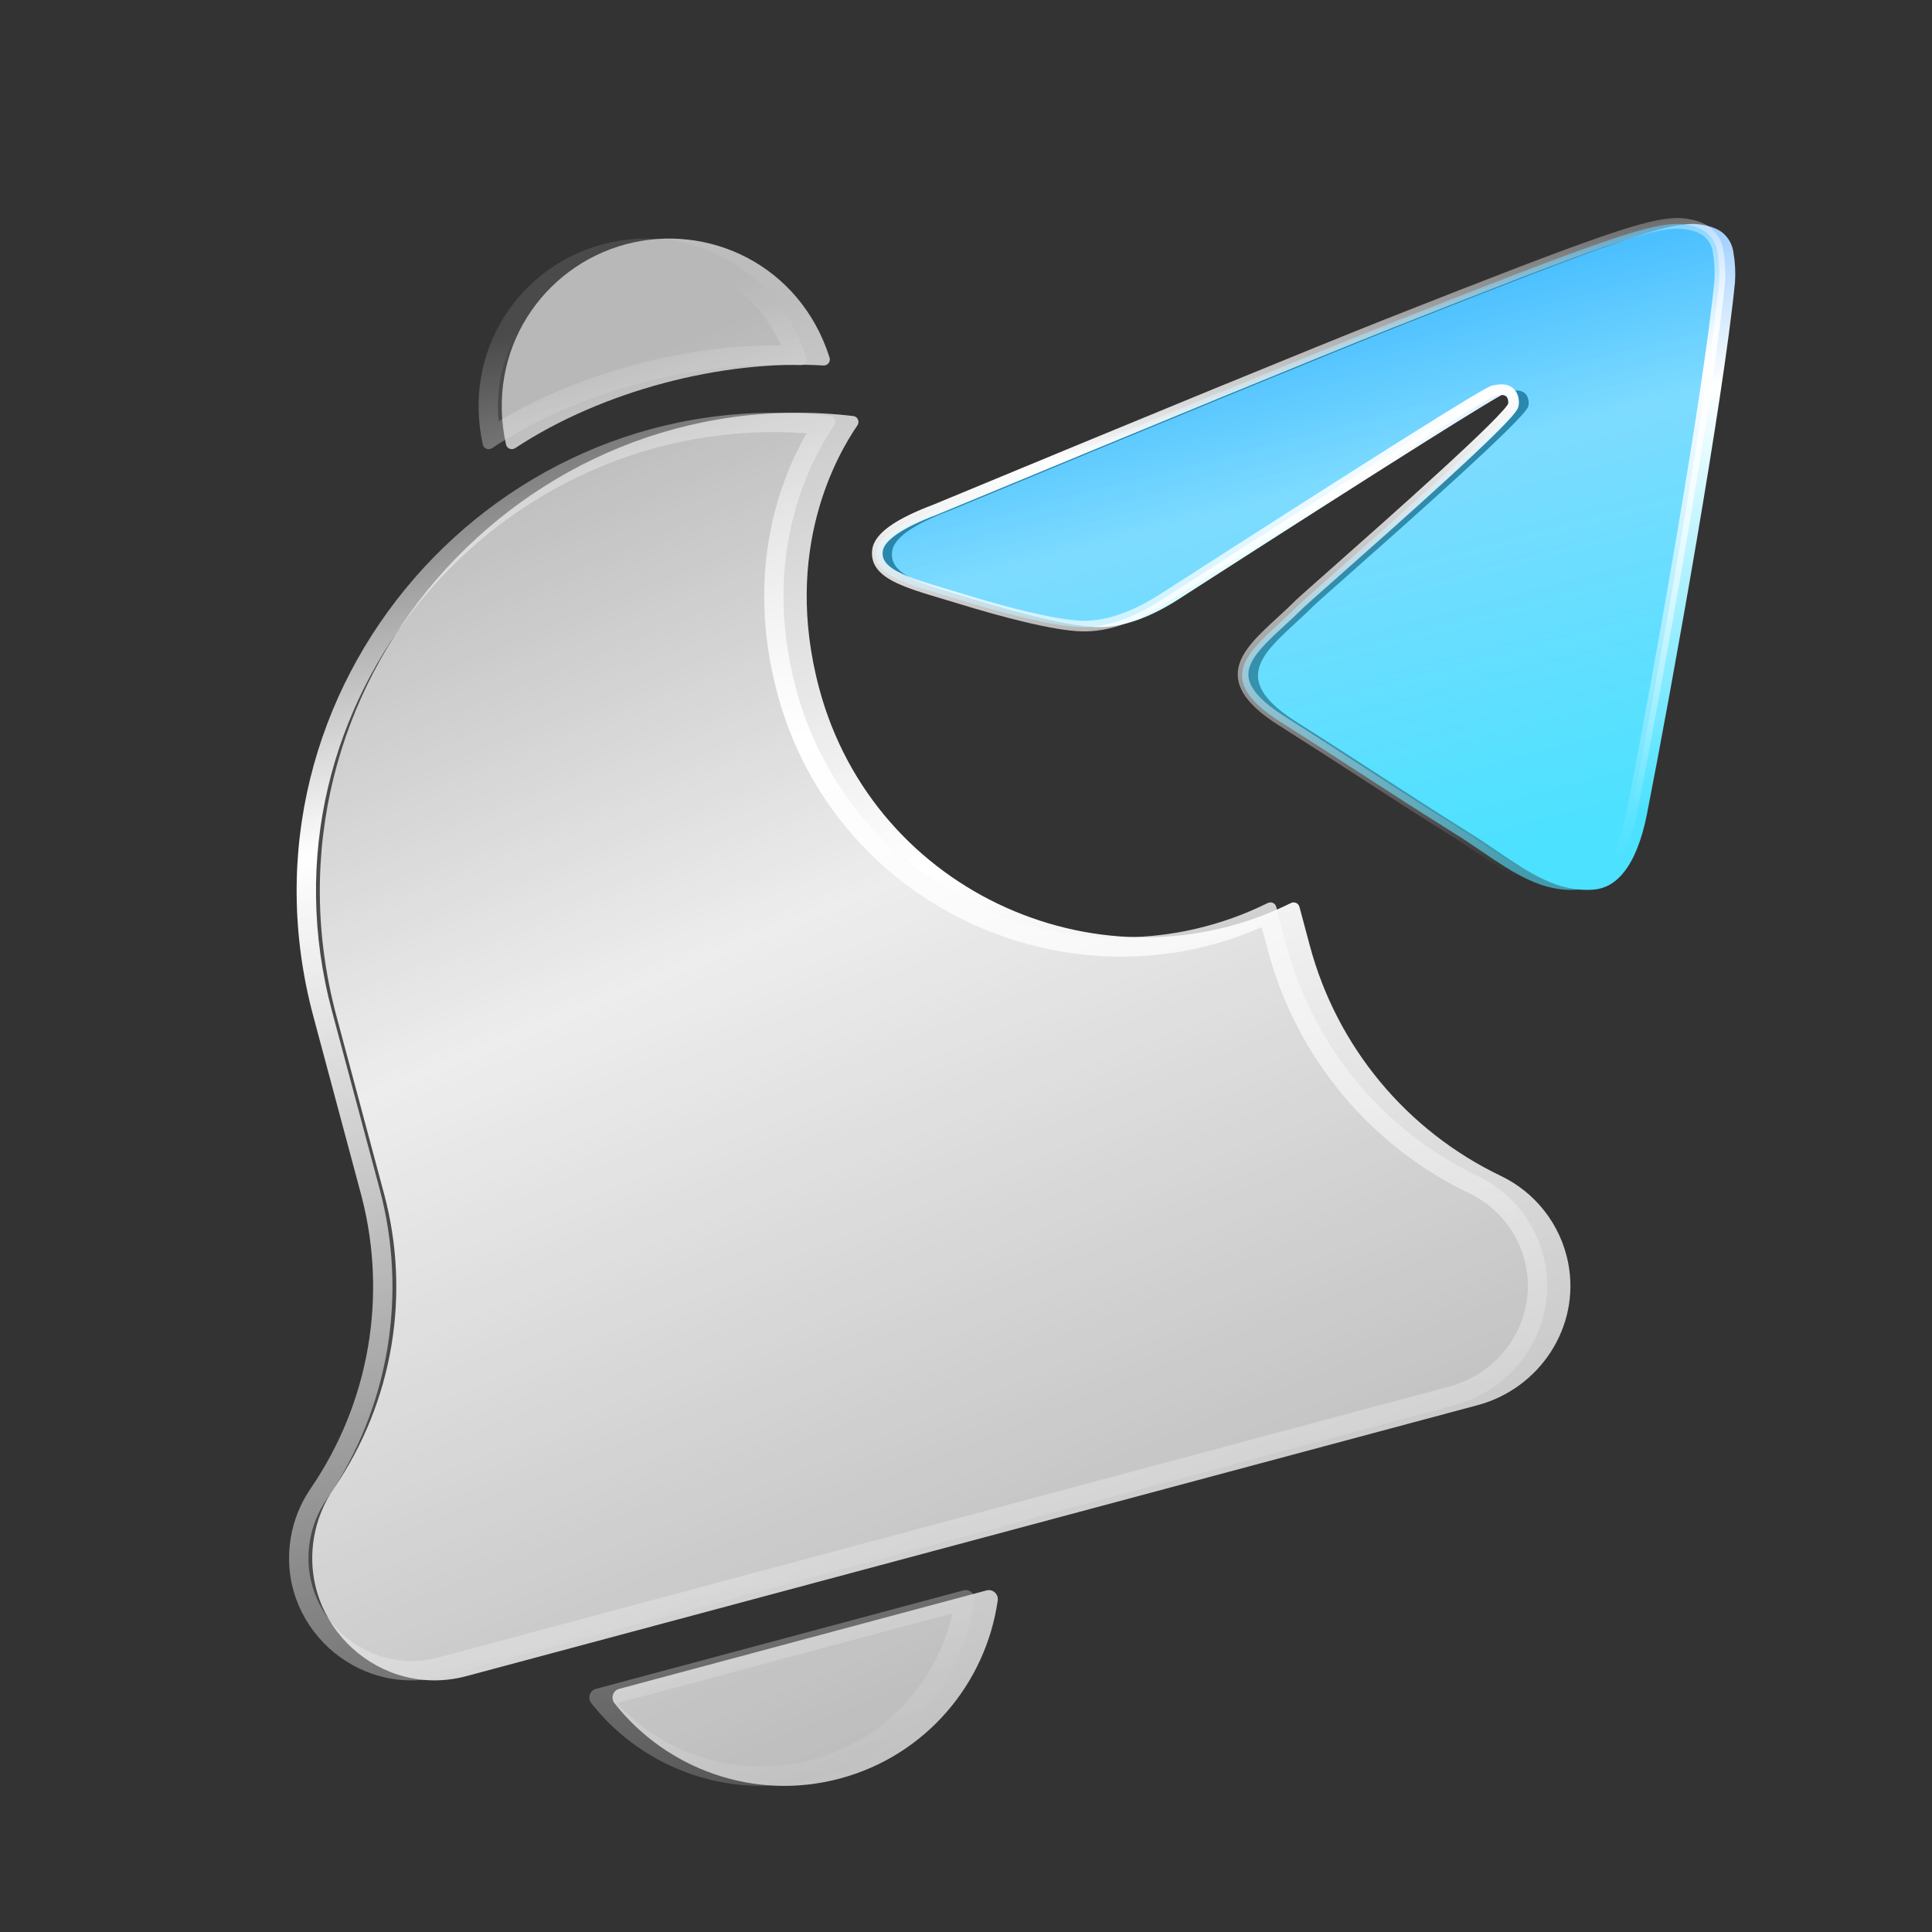
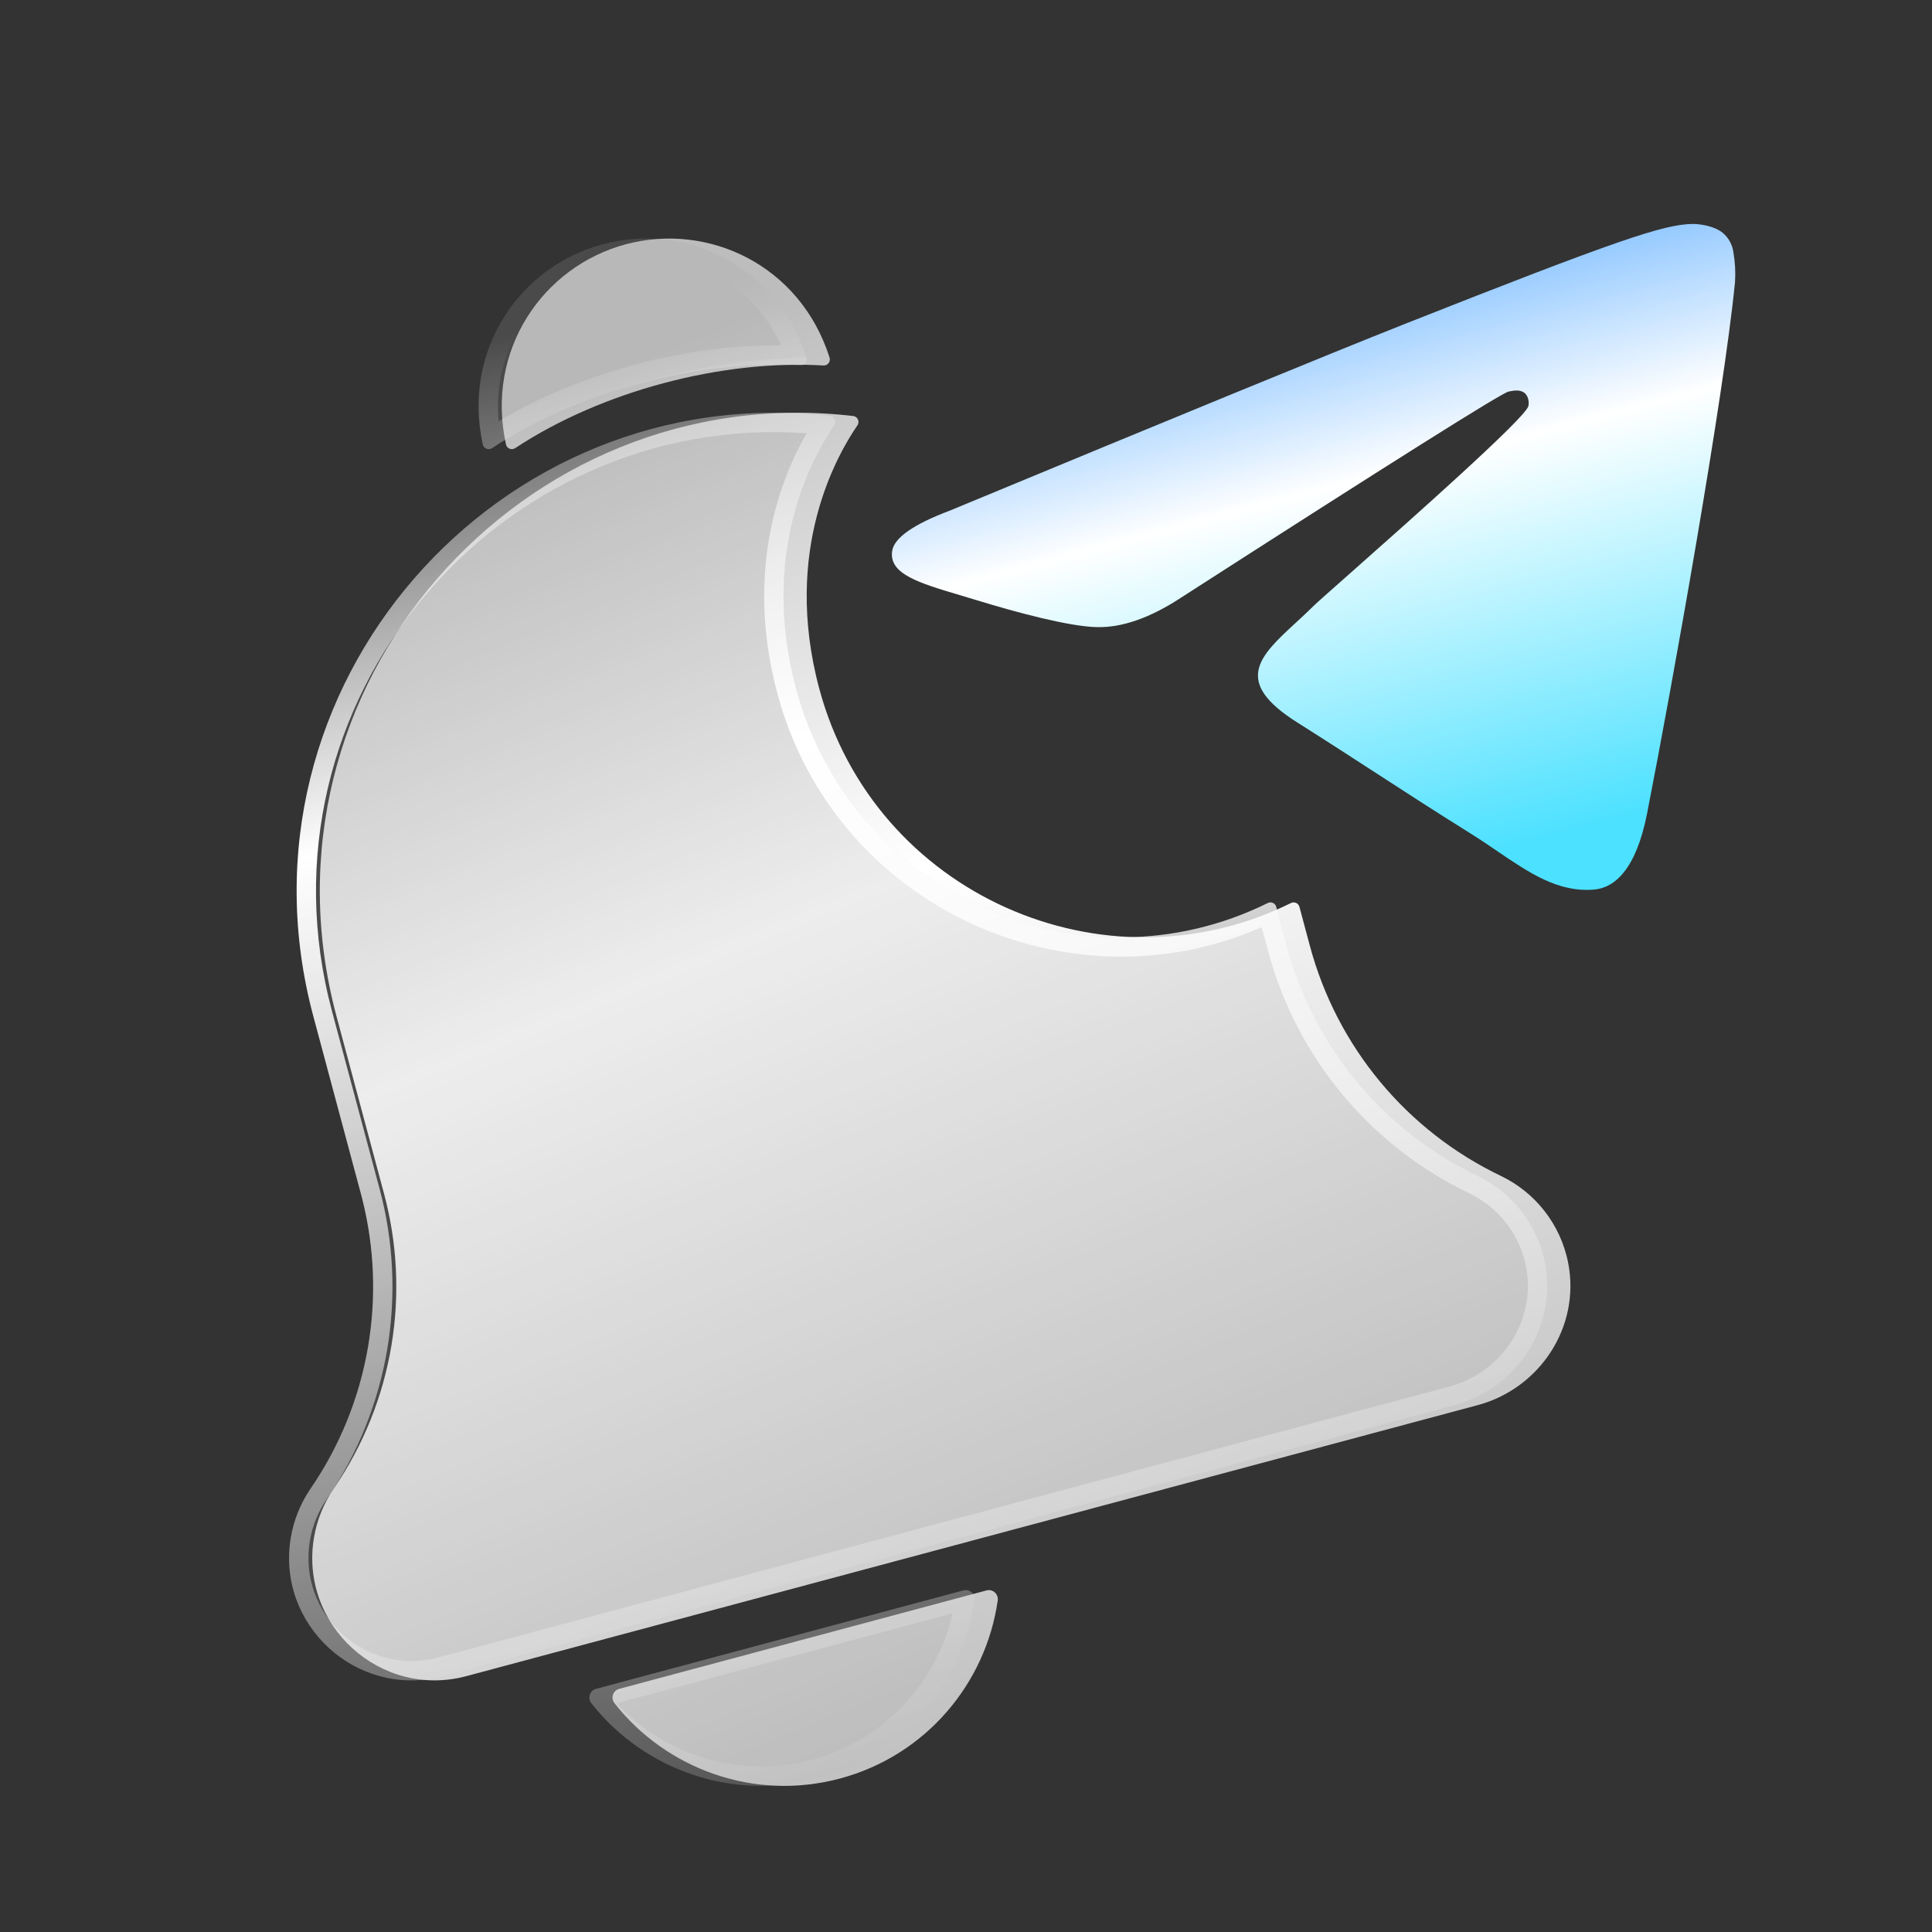
<svg xmlns="http://www.w3.org/2000/svg" viewBox="0 0 100 100" fill="none">
  <rect x="0" y="0" width="100" height="100" fill="#333333" stroke="none" />
  <path d="M51.062 82.32C51.387 82.233 51.69 82.509 51.642 82.842C51.028 87.134 47.927 90.864 43.481 92.055C39.035 93.247 34.484 91.567 31.806 88.157C31.598 87.892 31.723 87.502 32.048 87.415L51.062 82.32ZM17.419 52.607C12.858 35.584 26.993 19.534 44.163 21.533C44.393 21.56 44.511 21.824 44.38 22.015C43.394 23.458 40.463 28.399 42.404 35.64C45.261 46.306 57.193 51.504 66.819 46.741C66.995 46.654 67.207 46.747 67.258 46.937L67.799 48.957C69.2 54.186 72.805 58.528 77.688 60.867C79.408 61.691 80.772 63.314 81.172 65.386C81.806 68.668 79.71 71.866 76.481 72.731L24.142 86.756C19.693 87.948 15.477 84.115 16.255 79.567C16.407 78.676 16.758 77.806 17.272 77.055C20.391 72.503 21.254 66.92 19.881 61.796L17.419 52.607ZM32.39 12.644C36.652 11.502 41.415 13.709 42.939 18.512C43.005 18.721 42.84 18.93 42.621 18.917C37.363 18.605 31.142 20.243 26.666 23.195C26.483 23.316 26.236 23.218 26.189 23.003C25.118 18.12 28.102 13.793 32.39 12.644Z" fill="url(#paint0_linear_19701_16152)" />
-   <path d="M49.863 82.32C50.188 82.233 50.491 82.509 50.443 82.842C49.829 87.134 46.728 90.864 42.282 92.055C37.836 93.247 33.285 91.567 30.607 88.157C30.399 87.892 30.523 87.502 30.849 87.415L49.863 82.32ZM16.22 52.607C11.658 35.584 25.794 19.534 42.964 21.533C43.194 21.56 43.312 21.824 43.181 22.015C42.194 23.458 39.264 28.399 41.204 35.64C44.062 46.306 55.994 51.504 65.619 46.741C65.796 46.654 66.008 46.747 66.058 46.937L66.6 48.957C68.001 54.186 71.605 58.528 76.488 60.867C78.209 61.691 79.572 63.314 79.973 65.386C80.607 68.668 78.511 71.866 75.282 72.731L22.943 86.756C18.494 87.948 14.278 84.115 15.056 79.567C15.207 78.676 15.559 77.806 16.073 77.055C19.192 72.503 20.055 66.92 18.682 61.796L16.22 52.607ZM31.191 12.644C35.453 11.502 40.215 13.709 41.74 18.512C41.806 18.721 41.641 18.93 41.422 18.917C36.164 18.605 29.943 20.243 25.467 23.195C25.284 23.316 25.037 23.218 24.99 23.003C23.919 18.12 26.903 13.793 31.191 12.644Z" fill="#A6A6A6" fill-opacity="0.2" />
+   <path d="M49.863 82.32C50.188 82.233 50.491 82.509 50.443 82.842C49.829 87.134 46.728 90.864 42.282 92.055C37.836 93.247 33.285 91.567 30.607 88.157C30.399 87.892 30.523 87.502 30.849 87.415L49.863 82.32ZM16.22 52.607C11.658 35.584 25.794 19.534 42.964 21.533C43.194 21.56 43.312 21.824 43.181 22.015C42.194 23.458 39.264 28.399 41.204 35.64C44.062 46.306 55.994 51.504 65.619 46.741C65.796 46.654 66.008 46.747 66.058 46.937L66.6 48.957C68.001 54.186 71.605 58.528 76.488 60.867C78.209 61.691 79.572 63.314 79.973 65.386C80.607 68.668 78.511 71.866 75.282 72.731L22.943 86.756C18.494 87.948 14.278 84.115 15.056 79.567C15.207 78.676 15.559 77.806 16.073 77.055C19.192 72.503 20.055 66.92 18.682 61.796L16.22 52.607ZM31.191 12.644C35.453 11.502 40.215 13.709 41.74 18.512C36.164 18.605 29.943 20.243 25.467 23.195C25.284 23.316 25.037 23.218 24.99 23.003C23.919 18.12 26.903 13.793 31.191 12.644Z" fill="#A6A6A6" fill-opacity="0.2" />
  <path d="M49.863 82.32C50.188 82.233 50.49 82.509 50.443 82.842L50.412 83.043C49.732 87.25 46.658 90.882 42.282 92.055L42.073 92.109C37.763 93.177 33.384 91.566 30.734 88.315L30.607 88.157C30.399 87.892 30.523 87.502 30.849 87.415L49.863 82.32ZM31.925 88.162C34.408 90.845 38.258 92.098 42.023 91.09C45.787 90.081 48.495 87.07 49.304 83.505L31.925 88.162ZM16.22 52.607C11.658 35.584 25.794 19.534 42.964 21.533C43.194 21.56 43.312 21.824 43.181 22.015L43.083 22.161C42.016 23.769 39.325 28.625 41.204 35.64C44.062 46.306 55.994 51.504 65.619 46.741C65.796 46.654 66.008 46.747 66.058 46.937L66.6 48.957C68.001 54.186 71.605 58.528 76.488 60.867C78.209 61.691 79.572 63.314 79.973 65.386C80.607 68.668 78.511 71.866 75.282 72.731L22.943 86.756L22.839 86.783C18.428 87.888 14.284 84.08 15.056 79.567C15.198 78.731 15.515 77.915 15.979 77.198L16.073 77.055C19.143 72.574 20.027 67.094 18.745 62.037L18.682 61.796L16.22 52.607ZM41.748 22.424C25.777 21.298 12.906 36.377 17.186 52.348L19.648 61.538C21.095 66.937 20.186 72.822 16.898 77.621L16.898 77.621C16.465 78.252 16.169 78.986 16.042 79.734L16.042 79.736C15.387 83.564 18.938 86.794 22.684 85.79L75.023 71.766C77.768 71.03 79.521 68.32 78.991 65.576L78.957 65.413C78.582 63.745 77.46 62.441 76.057 61.769L76.056 61.769C70.91 59.303 67.11 54.727 65.634 49.216L65.305 47.991C55.261 52.402 43.187 46.903 40.238 35.899C38.505 29.431 40.459 24.678 41.748 22.424ZM66.063 47.638C66.062 47.638 66.061 47.639 66.059 47.639C66.061 47.639 66.062 47.638 66.063 47.638L66.063 47.638ZM31.191 12.644C35.453 11.502 40.215 13.709 41.74 18.512C41.806 18.721 41.641 18.93 41.422 18.917L41.175 18.904C35.97 18.657 29.873 20.289 25.467 23.195L25.432 23.215C25.266 23.297 25.063 23.216 25.001 23.042L24.99 23.003C23.936 18.197 26.81 13.929 30.991 12.701L31.191 12.644ZM40.429 17.881C38.794 14.269 34.936 12.676 31.45 13.61C27.947 14.549 25.427 17.88 25.81 21.801C30.065 19.268 35.548 17.819 40.429 17.881Z" fill="url(#paint1_linear_19701_16152)" />
  <path fill-rule="evenodd" clip-rule="evenodd" d="M85.249 42.123C86.578 35.347 89.204 20.652 89.804 14.601C89.837 14.091 89.81 13.578 89.723 13.073C89.675 12.673 89.473 12.305 89.155 12.039C88.669 11.668 87.94 11.591 87.6 11.591C86.092 11.622 83.775 12.394 72.608 16.808C68.697 18.362 60.886 21.568 49.173 26.425C47.261 27.145 46.262 27.85 46.175 28.54C46.017 29.713 47.569 30.175 49.666 30.799C49.941 30.881 50.227 30.966 50.519 31.056C52.577 31.689 55.332 32.429 56.774 32.46C58.082 32.491 59.535 31.982 61.134 30.932C72.079 23.893 77.73 20.338 78.086 20.266C78.329 20.22 78.67 20.143 78.913 20.343C79.156 20.544 79.14 20.914 79.107 21.022C78.957 21.641 72.819 27.074 69.738 29.801C68.822 30.612 68.175 31.183 68.038 31.318C67.723 31.631 67.401 31.928 67.092 32.213C65.192 33.963 63.764 35.278 67.179 37.415C68.724 38.391 69.98 39.207 71.22 40.011C72.725 40.987 74.204 41.947 76.141 43.157C76.611 43.451 77.06 43.756 77.496 44.053C79.166 45.188 80.66 46.203 82.51 46.044C83.58 45.951 84.682 44.994 85.249 42.123Z" fill="url(#paint2_linear_19701_16152)" />
-   <path fill-rule="evenodd" clip-rule="evenodd" d="M84.425 42.123C85.754 35.347 88.38 20.652 88.98 14.601C89.013 14.091 88.986 13.578 88.898 13.073C88.851 12.673 88.648 12.305 88.331 12.039C87.845 11.668 87.116 11.591 86.775 11.591C85.268 11.622 82.951 12.394 71.784 16.808C67.873 18.362 60.061 21.568 48.349 26.425C46.437 27.145 45.437 27.85 45.351 28.54C45.193 29.713 46.745 30.175 48.842 30.799C49.117 30.881 49.402 30.966 49.694 31.056C51.752 31.689 54.508 32.429 55.95 32.46C57.257 32.491 58.711 31.982 60.31 30.932C71.255 23.893 76.905 20.338 77.262 20.266C77.505 20.22 77.845 20.143 78.088 20.343C78.332 20.544 78.315 20.914 78.283 21.022C78.133 21.641 71.995 27.074 68.914 29.801C67.997 30.612 67.351 31.183 67.214 31.318C66.898 31.631 66.577 31.928 66.267 32.213C64.368 33.963 62.94 35.278 66.355 37.415C67.899 38.391 69.156 39.207 70.396 40.011C71.9 40.987 73.38 41.947 75.317 43.157C75.787 43.451 76.235 43.756 76.672 44.053C78.342 45.188 79.836 46.203 81.686 46.044C82.756 45.951 83.858 44.994 84.425 42.123Z" fill="url(#paint3_linear_19701_16152)" fill-opacity="0.6" />
-   <path d="M86.811 11.282C86.998 11.282 87.286 11.303 87.595 11.373C87.882 11.44 88.204 11.552 88.478 11.745L88.532 11.785L88.537 11.789L88.542 11.793C88.909 12.101 89.147 12.529 89.204 12.997C89.295 13.521 89.323 14.053 89.288 14.582L89.287 14.587L89.287 14.591C88.686 20.651 86.06 35.343 84.733 42.111L84.733 42.111C84.159 45.014 83.01 46.14 81.749 46.249H81.749C79.786 46.418 78.211 45.335 76.56 44.213C76.124 43.917 75.68 43.615 75.215 43.325V43.325C73.278 42.114 71.798 41.154 70.294 40.179C69.056 39.376 67.801 38.562 66.26 37.588L66.101 37.487C65.322 36.983 64.786 36.51 64.461 36.046C64.107 35.542 64.001 35.047 64.102 34.556C64.199 34.081 64.485 33.642 64.844 33.227C65.203 32.81 65.661 32.389 66.132 31.955L66.366 31.74C66.6 31.523 66.837 31.3 67.07 31.069L67.071 31.068L67.072 31.067C67.216 30.926 67.87 30.348 68.781 29.542C70.32 28.18 72.621 26.143 74.556 24.371C75.524 23.484 76.398 22.666 77.038 22.031C77.359 21.713 77.618 21.445 77.799 21.239C77.891 21.136 77.959 21.052 78.006 20.988C78.06 20.912 78.062 20.894 78.057 20.914L78.059 20.907L78.061 20.9C78.061 20.898 78.066 20.879 78.067 20.844C78.069 20.808 78.067 20.765 78.059 20.72C78.044 20.628 78.008 20.557 77.955 20.513C77.9 20.468 77.826 20.445 77.718 20.445C77.607 20.445 77.494 20.467 77.368 20.491C77.372 20.491 77.354 20.497 77.299 20.524C77.241 20.553 77.161 20.596 77.058 20.654C76.852 20.769 76.562 20.939 76.188 21.166C75.44 21.617 74.361 22.287 72.95 23.174C70.128 24.949 65.983 27.595 60.515 31.11C58.892 32.175 57.385 32.713 56.003 32.681V32.68C55.251 32.664 54.178 32.465 53.052 32.197C51.919 31.927 50.71 31.582 49.678 31.265C49.533 31.221 49.39 31.177 49.248 31.135L48.828 31.009C47.792 30.701 46.848 30.421 46.188 30.065C45.855 29.885 45.569 29.674 45.379 29.408C45.183 29.134 45.098 28.816 45.146 28.454C45.204 27.991 45.557 27.584 46.074 27.218C46.6 26.848 47.351 26.482 48.313 26.12C60.014 21.268 67.82 18.066 71.73 16.513L71.73 16.513C77.308 14.308 80.682 13.011 82.85 12.261C85.014 11.512 86.005 11.298 86.805 11.282L86.808 11.282H86.811ZM86.812 11.833C86.106 11.848 85.186 12.036 83.03 12.781C80.875 13.527 77.513 14.82 71.933 17.025L71.933 17.025C68.027 18.577 60.224 21.778 48.521 26.63L48.517 26.632L48.512 26.634C47.566 26.99 46.864 27.336 46.392 27.669C45.911 28.008 45.721 28.297 45.693 28.523L45.692 28.524L45.692 28.525C45.662 28.748 45.712 28.927 45.827 29.087C45.949 29.257 46.152 29.42 46.449 29.58C47.048 29.903 47.927 30.166 48.986 30.481C49.261 30.563 49.547 30.648 49.84 30.738C50.865 31.054 52.061 31.395 53.179 31.661C54.303 31.928 55.327 32.115 56.016 32.13H56.016C57.246 32.159 58.643 31.68 60.215 30.648L60.216 30.648L60.217 30.647C65.685 27.131 69.832 24.485 72.656 22.708C74.068 21.82 75.151 21.148 75.903 20.694C76.279 20.467 76.575 20.293 76.788 20.173C76.895 20.113 76.984 20.066 77.053 20.031C77.11 20.003 77.186 19.966 77.25 19.953L77.252 19.953L77.253 19.953C77.365 19.931 77.54 19.894 77.718 19.894C77.901 19.894 78.118 19.933 78.306 20.088L78.34 20.118C78.505 20.271 78.576 20.469 78.603 20.628C78.63 20.786 78.62 20.942 78.593 21.044L78.593 21.044C78.569 21.141 78.505 21.237 78.452 21.311C78.391 21.395 78.309 21.494 78.212 21.604C78.018 21.823 77.749 22.102 77.426 22.422C76.778 23.064 75.898 23.889 74.928 24.777C72.99 26.553 70.685 28.593 69.146 29.954C68.225 30.769 67.588 31.333 67.457 31.461C67.138 31.778 66.814 32.077 66.506 32.361C66.028 32.8 65.596 33.199 65.261 33.587C64.925 33.977 64.711 34.328 64.641 34.667C64.575 34.99 64.633 35.333 64.912 35.73C65.18 36.111 65.65 36.539 66.399 37.024L66.553 37.121L66.554 37.122C68.098 38.098 69.355 38.913 70.594 39.717C71.91 40.57 73.204 41.41 74.803 42.416L75.507 42.858L75.508 42.858C75.982 43.155 76.434 43.462 76.87 43.758H76.87C78.558 44.904 79.967 45.849 81.702 45.7C82.579 45.624 83.632 44.839 84.192 42.005C85.52 35.236 88.14 20.575 88.738 14.542C88.77 14.055 88.744 13.566 88.66 13.085L88.659 13.078L88.658 13.07C88.62 12.745 88.455 12.441 88.193 12.22C87.993 12.069 87.734 11.971 87.472 11.911C87.21 11.85 86.964 11.833 86.812 11.833Z" fill="url(#paint4_linear_19701_16152)" />
  <defs>
    <linearGradient id="paint0_linear_19701_16152" x1="24.491" y1="22.062" x2="52.94" y2="91.785" gradientUnits="userSpaceOnUse">
      <stop stop-color="#BDBDBD" />
      <stop offset="0.398" stop-color="white" />
      <stop offset="1" stop-color="#BDBDBD" />
    </linearGradient>
    <linearGradient id="paint1_linear_19701_16152" x1="38.133" y1="14.42" x2="56.725" y2="92.208" gradientUnits="userSpaceOnUse">
      <stop stop-color="white" stop-opacity="0" />
      <stop offset="0.299" stop-color="white" />
      <stop offset="1" stop-color="white" stop-opacity="0" />
    </linearGradient>
    <linearGradient id="paint2_linear_19701_16152" x1="51.747" y1="15.772" x2="60.328" y2="48.528" gradientUnits="userSpaceOnUse">
      <stop stop-color="#5AACFF" />
      <stop offset="0.398" stop-color="white" />
      <stop offset="1" stop-color="#4CE1FF" />
    </linearGradient>
    <linearGradient id="paint3_linear_19701_16152" x1="50.923" y1="15.772" x2="59.504" y2="48.528" gradientUnits="userSpaceOnUse">
      <stop stop-color="#0DAFFF" />
      <stop offset="1" stop-color="#4CE1FF" />
    </linearGradient>
    <linearGradient id="paint4_linear_19701_16152" x1="60.848" y1="12.187" x2="66.249" y2="47.276" gradientUnits="userSpaceOnUse">
      <stop stop-color="white" stop-opacity="0" />
      <stop offset="0.299" stop-color="white" />
      <stop offset="1" stop-color="white" stop-opacity="0" />
    </linearGradient>
  </defs>
</svg>